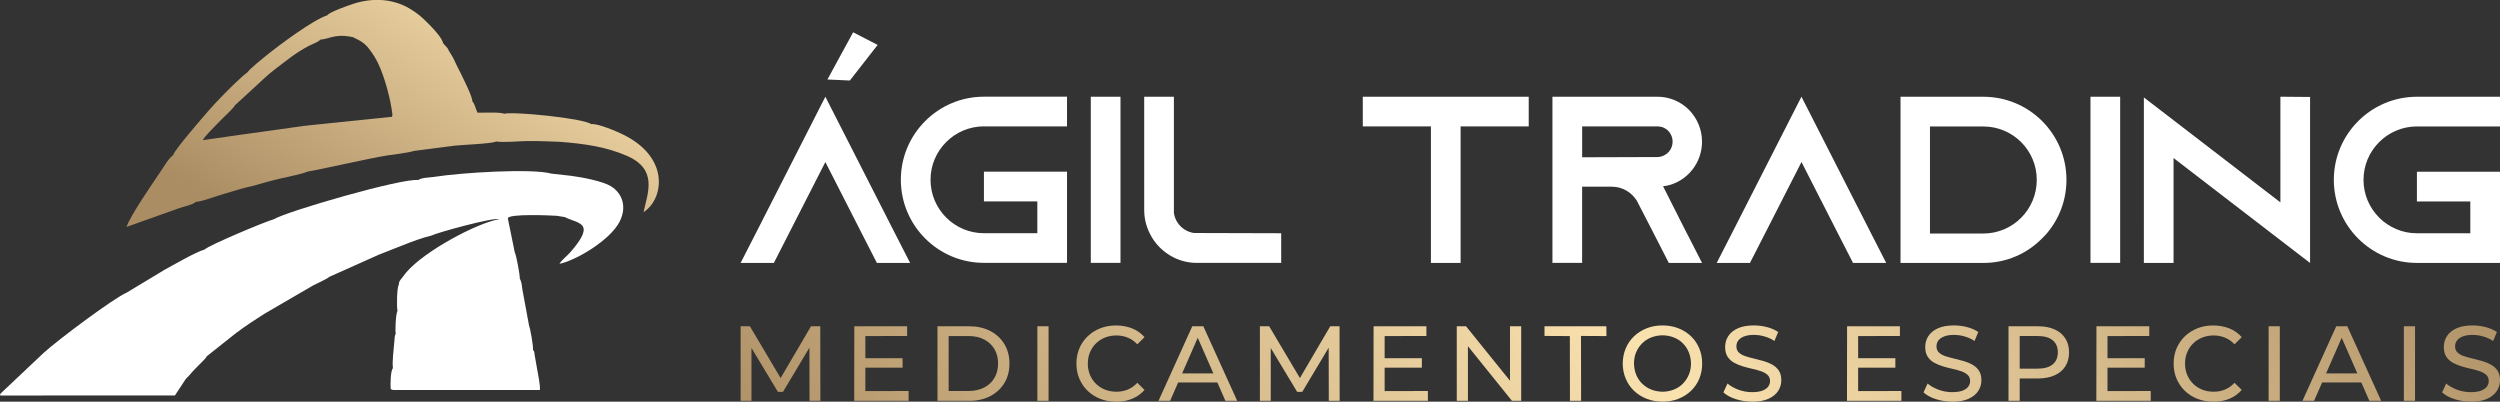
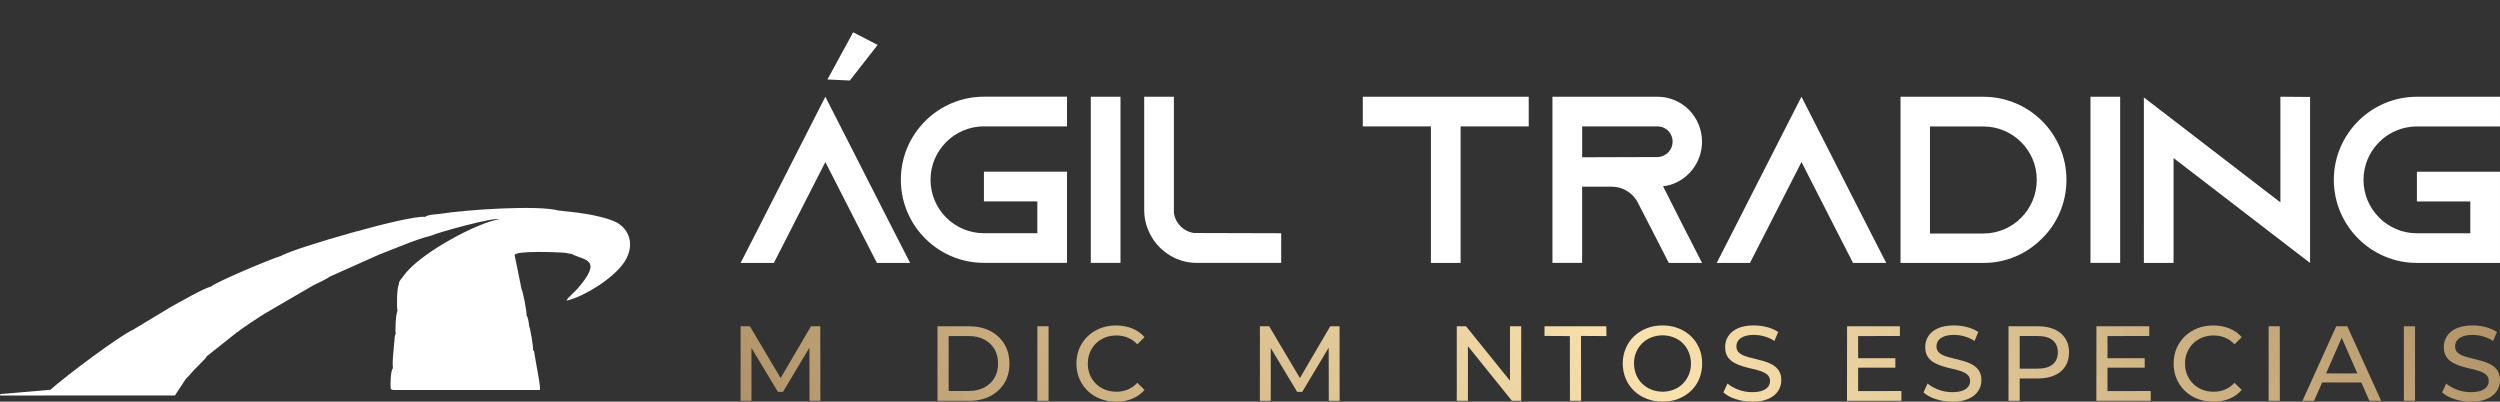
<svg xmlns="http://www.w3.org/2000/svg" xmlns:xlink="http://www.w3.org/1999/xlink" id="Camada_2" viewBox="0 0 736.89 118.39">
  <rect x="0" y="0" width="736.89" height="118.39" fill="#333333" stroke="none" />
  <defs>
    <style>.cls-1{clip-path:url(#clippath-20);}.cls-2{clip-path:url(#clippath-11);}.cls-3{fill:url(#Gradiente_sem_nome_46-8);}.cls-4{clip-path:url(#clippath-16);}.cls-5,.cls-6{fill:#fff;}.cls-7{fill:url(#Gradiente_sem_nome_46-9);}.cls-8{fill:url(#Gradiente_sem_nome_46-15);}.cls-9{fill:url(#Gradiente_sem_nome_46-7);}.cls-6{fill-rule:evenodd;}.cls-10{fill:url(#Gradiente_sem_nome_46);}.cls-11{fill:url(#Gradiente_sem_nome_46-19);}.cls-12{fill:url(#Gradiente_sem_nome_46-11);}.cls-13{clip-path:url(#clippath-2);}.cls-14{clip-path:url(#clippath-13);}.cls-15{clip-path:url(#clippath-15);}.cls-16{clip-path:url(#clippath-6);}.cls-17{clip-path:url(#clippath-7);}.cls-18{clip-path:url(#clippath-21);}.cls-19{fill:url(#Gradiente_sem_nome_46-2);}.cls-20{fill:url(#Gradiente_sem_nome_24);}.cls-21{clip-path:url(#clippath-1);}.cls-22{clip-path:url(#clippath-4);}.cls-23{fill:url(#Gradiente_sem_nome_46-10);}.cls-24{clip-path:url(#clippath-12);}.cls-25{fill:url(#Gradiente_sem_nome_46-20);}.cls-26{fill:url(#Gradiente_sem_nome_46-17);}.cls-27{fill:url(#Gradiente_sem_nome_46-13);}.cls-28{clip-path:url(#clippath-9);}.cls-29{fill:url(#Gradiente_sem_nome_46-16);}.cls-30{clip-path:url(#clippath);}.cls-31{clip-rule:evenodd;}.cls-31,.cls-32{fill:none;}.cls-33{fill:url(#Gradiente_sem_nome_46-4);}.cls-34{fill:url(#Gradiente_sem_nome_46-18);}.cls-35{clip-path:url(#clippath-19);}.cls-36{clip-path:url(#clippath-3);}.cls-37{fill:url(#Gradiente_sem_nome_46-6);}.cls-38{clip-path:url(#clippath-8);}.cls-39{fill:url(#Gradiente_sem_nome_46-3);}.cls-40{clip-path:url(#clippath-18);}.cls-41{clip-path:url(#clippath-14);}.cls-42{clip-path:url(#clippath-17);}.cls-43{fill:url(#Gradiente_sem_nome_46-5);}.cls-44{clip-path:url(#clippath-5);}.cls-45{clip-path:url(#clippath-10);}.cls-46{fill:url(#Gradiente_sem_nome_46-14);}.cls-47{fill:url(#Gradiente_sem_nome_46-21);}.cls-48{fill:url(#Gradiente_sem_nome_46-12);}</style>
    <clipPath id="clippath">
-       <path class="cls-31" d="M96.52,4.5c-4.28,1.34-14.43,8.94-18.14,11.96-.85,.69-4.82,3.87-5.37,4.78l-1.46,1.18c-2.77,2.42-8.06,7.82-10.23,10.38-1.1,1.3-10.02,11.48-10.31,12.97-1.28,.81-2.75,3.43-3.79,4.95-2.55,3.75-8.76,12.82-9.94,16.17l15.35-5.47c1.22-.44,4.27-1.08,5.08-1.91,1.57,0,6.49-1.86,8.43-2.4,2.79-.78,5.57-1.76,8.36-2.3,2.72-.78,5.26-1.52,8.05-2.17,1.93-.45,6.59-1.35,8.23-2.1,2.4-.27,17.98-3.89,23.37-4.72,2.12-.33,6.13-.77,7.9-1.34,4.13-.48,7.92-1.06,12.03-1.55,2-.24,11.23-.58,12.13-1.23,1.99,.36,6.94-.1,9.31-.13,3.24-.03,6.24,.11,9.46,.23,7.25,.55,13.62,1.45,19.82,4.14,9.14,3.98,6.14,10.85,4.89,16.57,5.64-3.45,8.22-15.75-5.91-22.8-1.75-.88-7.63-3.41-9.5-3.11-2.37-1.78-23.19-3.8-25.68-3.07-1.02-.56-6.63-.27-7.84-.32-.57-1.03-.76-2.51-1.51-3.31-.03-1.51-2.64-6.59-3.33-8.05-.63-1.34-1.33-2.53-1.92-3.9-.66-1.54-1.47-2.41-2.08-3.74l-1.35-1.53c-.17-1.39-2.94-4.35-4.27-5.68-1.86-1.86-3.04-2.97-5.56-4.47-4.95-2.93-10.81-3.26-16.6-1.41-1.51,.5-7.03,2.43-7.64,3.35m7.46,6.45c2.36,1.15,3.47,1.7,4.86,3.53,1.44,1.89,2.33,3.39,3.26,5.64,1.57,3.79,3.09,9.35,3.6,13.8l-.16,.54-25.54,2.63-20.2,2.82-9.98,1.43c.48-1.16,3.75-4.26,4.72-5.32,1.11-1.21,4.09-3.79,4.75-4.97l8.71-8.02c1.02-.94,1.89-1.69,3.02-2.54,3.18-2.41,6.12-4.88,9.85-6.84,1.23-.65,2.82-1.14,3.65-1.98,1.15,.03,2.92-.71,4.29-.92,2.13-.32,3.18-.15,5.17,.21Z" />
-     </clipPath>
+       </clipPath>
    <linearGradient id="Gradiente_sem_nome_24" x1="92.9" y1="75.82" x2="145.21" y2="-14.64" gradientTransform="matrix(1, 0, 0, 1, 0, 0)" gradientUnits="userSpaceOnUse">
      <stop offset="0" stop-color="#ab8d63" />
      <stop offset="1" stop-color="#fae2af" />
    </linearGradient>
    <clipPath id="clippath-1">
      <polygon class="cls-32" points="218.3 118.14 218.3 96.17 221.03 96.17 230.82 112.65 229.38 112.65 239.05 96.17 241.78 96.17 241.81 118.14 238.61 118.14 238.58 101.22 239.33 101.22 230.79 115.5 229.29 115.5 220.69 101.22 221.5 101.22 221.5 118.14 218.3 118.14" />
    </clipPath>
    <linearGradient id="Gradiente_sem_nome_46" x1="202.28" y1="126.67" x2="587.89" y2="-144.21" gradientTransform="matrix(1, 0, 0, 1, 0, 0)" gradientUnits="userSpaceOnUse">
      <stop offset="0" stop-color="#ab8d63" />
      <stop offset=".52" stop-color="#fae2af" />
      <stop offset="1" stop-color="#ab8d63" />
    </linearGradient>
    <clipPath id="clippath-2">
      <path class="cls-32" d="M255.08,115.28l12.74-.03v2.89h-16.04l.03-21.97h15.57v2.86l-12.31,.03v16.23Zm-.28-9.7h11.24v2.79h-11.21l-.03-2.79Z" />
    </clipPath>
    <linearGradient id="Gradiente_sem_nome_46-2" x1="212.11" y1="140.66" x2="597.72" y2="-130.22" xlink:href="#Gradiente_sem_nome_46" />
    <clipPath id="clippath-3">
      <path class="cls-32" d="M279.62,115.25h5.84c1.78,0,3.32-.34,4.63-1.02,1.31-.68,2.32-1.63,3.03-2.84,.71-1.21,1.07-2.63,1.07-4.24s-.36-3.05-1.07-4.25c-.71-1.2-1.72-2.15-3.03-2.83-1.31-.68-2.85-1.02-4.63-1.02h-5.84v16.2Zm-3.3,2.89v-21.97h9.32c2.36,0,4.44,.46,6.22,1.38,1.78,.92,3.17,2.2,4.17,3.85,1,1.64,1.51,3.56,1.51,5.76s-.5,4.12-1.51,5.76c-1,1.64-2.4,2.92-4.17,3.85-1.78,.92-3.85,1.38-6.22,1.38h-9.32Z" />
    </clipPath>
    <linearGradient id="Gradiente_sem_nome_46-3" x1="221.07" y1="153.42" x2="606.68" y2="-117.46" xlink:href="#Gradiente_sem_nome_46" />
    <clipPath id="clippath-4">
      <rect class="cls-32" x="305.77" y="96.17" width="3.3" height="21.97" />
    </clipPath>
    <linearGradient id="Gradiente_sem_nome_46-4" x1="227.84" y1="163.06" x2="613.45" y2="-107.83" xlink:href="#Gradiente_sem_nome_46" />
    <clipPath id="clippath-5">
      <path class="cls-32" d="M328.93,118.39c-1.67,0-3.22-.28-4.63-.83s-2.64-1.33-3.69-2.34c-1.05-1-1.86-2.19-2.45-3.56-.59-1.37-.88-2.87-.88-4.5s.29-3.13,.88-4.5c.59-1.37,1.41-2.56,2.46-3.56,1.06-1,2.29-1.78,3.7-2.34,1.41-.55,2.96-.83,4.63-.83s3.3,.29,4.74,.86c1.44,.58,2.67,1.44,3.67,2.59l-2.13,2.1c-.84-.88-1.77-1.53-2.81-1.96-1.04-.43-2.15-.64-3.34-.64s-2.33,.2-3.36,.61c-1.03,.41-1.92,.98-2.68,1.73-.76,.74-1.35,1.62-1.77,2.64-.42,1.01-.63,2.12-.63,3.31s.21,2.3,.63,3.31c.42,1.01,1.01,1.89,1.77,2.64,.76,.74,1.66,1.32,2.68,1.73,1.03,.41,2.14,.61,3.36,.61s2.31-.21,3.34-.64c1.04-.43,1.97-1.09,2.81-1.99l2.13,2.1c-1,1.15-2.23,2.02-3.67,2.61-1.44,.59-3.03,.88-4.77,.88" />
    </clipPath>
    <linearGradient id="Gradiente_sem_nome_46-5" x1="234.42" y1="172.42" x2="620.03" y2="-98.46" xlink:href="#Gradiente_sem_nome_46" />
    <clipPath id="clippath-6">
-       <path class="cls-32" d="M345.78,112.74l.91-2.67h12.27l.94,2.67h-14.13Zm-4.3,5.4l9.95-21.97h3.26l9.98,21.97h-3.48l-8.82-20.12h1.35l-8.82,20.12h-3.42Z" />
-     </clipPath>
+       </clipPath>
    <linearGradient id="Gradiente_sem_nome_46-6" x1="242.92" y1="184.53" x2="628.54" y2="-86.35" xlink:href="#Gradiente_sem_nome_46" />
    <clipPath id="clippath-7">
      <polygon class="cls-32" points="371.36 118.14 371.36 96.17 374.09 96.17 383.88 112.65 382.44 112.65 392.1 96.17 394.84 96.17 394.87 118.14 391.67 118.14 391.63 101.22 392.39 101.22 383.85 115.5 382.34 115.5 373.74 101.22 374.56 101.22 374.56 118.14 371.36 118.14" />
    </clipPath>
    <linearGradient id="Gradiente_sem_nome_46-7" x1="252.85" y1="198.66" x2="638.46" y2="-72.22" xlink:href="#Gradiente_sem_nome_46" />
    <clipPath id="clippath-8">
      <path class="cls-32" d="M408.14,115.28l12.74-.03v2.89h-16.04l.03-21.97h15.57v2.86l-12.31,.03v16.23Zm-.28-9.7h11.24v2.79h-11.21l-.03-2.79Z" />
    </clipPath>
    <linearGradient id="Gradiente_sem_nome_46-8" x1="262.68" y1="212.65" x2="648.29" y2="-58.23" xlink:href="#Gradiente_sem_nome_46" />
    <clipPath id="clippath-9">
      <polygon class="cls-32" points="429.39 118.14 429.39 96.17 432.12 96.17 446.49 113.97 445.08 113.97 445.08 96.17 448.38 96.17 448.38 118.14 445.65 118.14 431.3 100.34 432.68 100.34 432.68 118.14 429.39 118.14" />
    </clipPath>
    <linearGradient id="Gradiente_sem_nome_46-9" x1="271.28" y1="224.89" x2="656.89" y2="-45.99" xlink:href="#Gradiente_sem_nome_46" />
    <clipPath id="clippath-10">
      <polygon class="cls-32" points="462.75 118.14 462.72 99.06 455.25 99.02 455.25 96.17 473.48 96.17 473.51 99.06 466.01 99.02 466.04 118.14 462.75 118.14" />
    </clipPath>
    <linearGradient id="Gradiente_sem_nome_46-10" x1="279.7" y1="236.89" x2="665.31" y2="-34" xlink:href="#Gradiente_sem_nome_46" />
    <clipPath id="clippath-11">
      <path class="cls-32" d="M490.02,115.47c1.21-.02,2.33-.23,3.36-.64,1.03-.41,1.91-.99,2.65-1.74,.74-.75,1.33-1.63,1.76-2.64,.43-1,.64-2.1,.64-3.3-.02-1.19-.24-2.29-.64-3.3-.41-1-.99-1.88-1.74-2.64-.75-.75-1.64-1.33-2.67-1.74-1.03-.41-2.15-.62-3.36-.64-1.19,.02-2.3,.24-3.33,.64-1.03,.41-1.91,.99-2.67,1.74-.75,.75-1.34,1.63-1.76,2.62-.42,.99-.63,2.1-.63,3.31,.02,1.19,.24,2.29,.64,3.3,.41,1,.99,1.88,1.76,2.64,.76,.75,1.65,1.33,2.67,1.74,1.01,.41,2.12,.62,3.31,.64m0,2.92c-1.65,0-3.2-.28-4.63-.83-1.43-.55-2.68-1.34-3.74-2.35-1.06-1.01-1.87-2.21-2.45-3.58-.58-1.37-.87-2.86-.89-4.47,.02-1.61,.32-3.1,.89-4.47,.58-1.37,1.39-2.56,2.45-3.56,1.06-1,2.3-1.79,3.72-2.35,1.42-.57,2.97-.85,4.65-.85s3.25,.28,4.68,.83c1.42,.55,2.66,1.33,3.72,2.34,1.06,1,1.87,2.2,2.45,3.58,.58,1.38,.86,2.88,.86,4.49s-.29,3.13-.86,4.5c-.58,1.37-1.39,2.56-2.45,3.56-1.06,1-2.3,1.78-3.72,2.34-1.42,.55-2.98,.83-4.68,.83Z" />
    </clipPath>
    <linearGradient id="Gradiente_sem_nome_46-11" x1="288.17" y1="248.95" x2="673.79" y2="-21.94" xlink:href="#Gradiente_sem_nome_46" />
    <clipPath id="clippath-12">
      <path class="cls-32" d="M516.44,118.39c-1.67,0-3.28-.25-4.82-.75-1.54-.5-2.75-1.16-3.63-1.98l1.19-2.61c.86,.73,1.94,1.34,3.23,1.82,1.3,.48,2.64,.72,4.02,.72,1.26,0,2.27-.15,3.04-.44,.77-.29,1.34-.69,1.71-1.18,.37-.49,.55-1.05,.55-1.68,0-.73-.24-1.32-.72-1.77-.48-.45-1.11-.81-1.88-1.08-.77-.27-1.64-.51-2.59-.72-.95-.21-1.9-.46-2.84-.74-.94-.28-1.81-.64-2.59-1.08-.78-.44-1.42-1.03-1.9-1.77-.48-.74-.72-1.7-.72-2.87s.3-2.21,.91-3.17c.61-.96,1.54-1.73,2.81-2.31,1.27-.58,2.86-.86,4.79-.86,1.3,0,2.58,.17,3.85,.5,1.27,.33,2.36,.82,3.28,1.44l-1.1,2.64c-.94-.61-1.94-1.06-2.98-1.35-1.05-.29-2.06-.44-3.04-.44-1.21,0-2.21,.16-2.98,.47-.77,.31-1.34,.72-1.69,1.22-.36,.5-.53,1.07-.53,1.69,0,.75,.24,1.36,.72,1.81,.48,.45,1.11,.81,1.88,1.07,.77,.26,1.64,.5,2.59,.72,.95,.22,1.9,.47,2.84,.74,.94,.27,1.8,.63,2.59,1.07,.78,.44,1.42,1.03,1.9,1.76,.48,.73,.72,1.67,.72,2.83s-.31,2.18-.93,3.14c-.62,.96-1.56,1.73-2.84,2.31-1.28,.58-2.89,.86-4.83,.86" />
    </clipPath>
    <linearGradient id="Gradiente_sem_nome_46-12" x1="296.93" y1="261.41" x2="682.54" y2="-9.47" xlink:href="#Gradiente_sem_nome_46" />
    <clipPath id="clippath-13">
      <path class="cls-32" d="M547.71,115.28l12.74-.03v2.89h-16.04l.03-21.97h15.57v2.86l-12.31,.03v16.23Zm-.28-9.7h11.24v2.79h-11.21l-.03-2.79Z" />
    </clipPath>
    <linearGradient id="Gradiente_sem_nome_46-13" x1="308.8" y1="278.3" x2="694.41" y2="7.42" xlink:href="#Gradiente_sem_nome_46" />
    <clipPath id="clippath-14">
      <path class="cls-32" d="M575.42,118.39c-1.67,0-3.28-.25-4.82-.75-1.54-.5-2.75-1.16-3.63-1.98l1.19-2.61c.86,.73,1.94,1.34,3.23,1.82,1.3,.48,2.64,.72,4.02,.72,1.26,0,2.27-.15,3.04-.44,.77-.29,1.34-.69,1.71-1.18,.37-.49,.55-1.05,.55-1.68,0-.73-.24-1.32-.72-1.77-.48-.45-1.11-.81-1.88-1.08-.77-.27-1.64-.51-2.59-.72-.95-.21-1.9-.46-2.84-.74-.94-.28-1.8-.64-2.59-1.08-.78-.44-1.42-1.03-1.9-1.77-.48-.74-.72-1.7-.72-2.87s.3-2.21,.91-3.17c.61-.96,1.54-1.73,2.81-2.31,1.27-.58,2.86-.86,4.79-.86,1.3,0,2.58,.17,3.85,.5,1.27,.33,2.36,.82,3.28,1.44l-1.1,2.64c-.94-.61-1.94-1.06-2.98-1.35-1.05-.29-2.06-.44-3.04-.44-1.21,0-2.21,.16-2.98,.47s-1.34,.72-1.69,1.22c-.36,.5-.53,1.07-.53,1.69,0,.75,.24,1.36,.72,1.81,.48,.45,1.11,.81,1.88,1.07,.77,.26,1.64,.5,2.59,.72,.95,.22,1.9,.47,2.84,.74,.94,.27,1.81,.63,2.59,1.07,.78,.44,1.42,1.03,1.9,1.76,.48,.73,.72,1.67,.72,2.83s-.31,2.18-.93,3.14c-.62,.96-1.56,1.73-2.84,2.31-1.28,.58-2.89,.86-4.83,.86" />
    </clipPath>
    <linearGradient id="Gradiente_sem_nome_46-14" x1="316.42" y1="289.15" x2="702.03" y2="18.27" xlink:href="#Gradiente_sem_nome_46" />
    <clipPath id="clippath-15">
      <path class="cls-32" d="M595.32,110.32l-1.48-1.66h6.75c1.97,0,3.45-.42,4.46-1.26,1-.84,1.51-2.02,1.51-3.55s-.5-2.71-1.51-3.55c-1-.84-2.49-1.26-4.46-1.26h-6.75l1.48-1.66v12.93Zm-3.3,7.82v-21.97h8.66c1.93,0,3.57,.31,4.94,.93,1.37,.62,2.42,1.5,3.15,2.65,.73,1.15,1.1,2.52,1.1,4.11s-.37,2.96-1.1,4.11c-.73,1.15-1.78,2.04-3.15,2.65-1.37,.62-3.02,.93-4.94,.93h-6.84l1.48-1.57v8.16h-3.3Z" />
    </clipPath>
    <linearGradient id="Gradiente_sem_nome_46-15" x1="324.83" y1="301.12" x2="710.44" y2="30.24" xlink:href="#Gradiente_sem_nome_46" />
    <clipPath id="clippath-16">
      <path class="cls-32" d="M621.21,115.28l12.74-.03v2.89h-16.04l.03-21.97h15.57v2.86l-12.31,.03v16.23Zm-.28-9.7h11.24v2.79h-11.21l-.03-2.79Z" />
    </clipPath>
    <linearGradient id="Gradiente_sem_nome_46-16" x1="333.08" y1="312.87" x2="718.69" y2="41.99" xlink:href="#Gradiente_sem_nome_46" />
    <clipPath id="clippath-17">
      <path class="cls-32" d="M652.34,118.39c-1.67,0-3.22-.28-4.63-.83-1.41-.55-2.64-1.33-3.69-2.34-1.05-1-1.86-2.19-2.45-3.56-.59-1.37-.88-2.87-.88-4.5s.29-3.13,.88-4.5c.59-1.37,1.41-2.56,2.46-3.56,1.06-1,2.29-1.78,3.7-2.34s2.96-.83,4.63-.83,3.3,.29,4.74,.86c1.44,.58,2.67,1.44,3.67,2.59l-2.13,2.1c-.84-.88-1.77-1.53-2.81-1.96-1.04-.43-2.15-.64-3.34-.64s-2.33,.2-3.36,.61c-1.03,.41-1.92,.98-2.68,1.73-.76,.74-1.35,1.62-1.77,2.64-.42,1.01-.63,2.12-.63,3.31s.21,2.3,.63,3.31c.42,1.01,1.01,1.89,1.77,2.64,.76,.74,1.66,1.32,2.68,1.73,1.03,.41,2.14,.61,3.36,.61s2.31-.21,3.34-.64c1.04-.43,1.97-1.09,2.81-1.99l2.13,2.1c-1,1.15-2.23,2.02-3.67,2.61-1.44,.59-3.03,.88-4.77,.88" />
    </clipPath>
    <linearGradient id="Gradiente_sem_nome_46-17" x1="341.28" y1="324.54" x2="726.89" y2="53.66" xlink:href="#Gradiente_sem_nome_46" />
    <clipPath id="clippath-18">
      <rect class="cls-32" x="668.69" y="96.17" width="3.3" height="21.97" />
    </clipPath>
    <linearGradient id="Gradiente_sem_nome_46-18" x1="347.75" y1="333.76" x2="733.37" y2="62.88" xlink:href="#Gradiente_sem_nome_46" />
    <clipPath id="clippath-19">
      <path class="cls-32" d="M682.97,112.74l.91-2.67h12.27l.94,2.67h-14.13Zm-4.3,5.4l9.95-21.97h3.26l9.98,21.97h-3.48l-8.82-20.12h1.35l-8.82,20.12h-3.42Z" />
    </clipPath>
    <linearGradient id="Gradiente_sem_nome_46-19" x1="354.34" y1="343.13" x2="739.95" y2="72.25" xlink:href="#Gradiente_sem_nome_46" />
    <clipPath id="clippath-20">
      <rect class="cls-32" x="708.55" y="96.17" width="3.3" height="21.97" />
    </clipPath>
    <linearGradient id="Gradiente_sem_nome_46-20" x1="360.92" y1="352.51" x2="746.53" y2="81.62" xlink:href="#Gradiente_sem_nome_46" />
    <clipPath id="clippath-21">
      <path class="cls-32" d="M728.28,118.39c-1.67,0-3.28-.25-4.82-.75-1.54-.5-2.75-1.16-3.63-1.98l1.19-2.61c.86,.73,1.94,1.34,3.23,1.82,1.3,.48,2.64,.72,4.02,.72,1.26,0,2.27-.15,3.04-.44,.77-.29,1.34-.69,1.71-1.18,.37-.49,.55-1.05,.55-1.68,0-.73-.24-1.32-.72-1.77-.48-.45-1.11-.81-1.88-1.08-.77-.27-1.64-.51-2.59-.72-.95-.21-1.9-.46-2.84-.74-.94-.28-1.8-.64-2.59-1.08-.78-.44-1.42-1.03-1.9-1.77-.48-.74-.72-1.7-.72-2.87s.3-2.21,.91-3.17c.61-.96,1.54-1.73,2.81-2.31,1.27-.58,2.86-.86,4.79-.86,1.3,0,2.58,.17,3.85,.5,1.27,.33,2.36,.82,3.28,1.44l-1.1,2.64c-.94-.61-1.94-1.06-2.98-1.35-1.05-.29-2.06-.44-3.04-.44-1.21,0-2.21,.16-2.98,.47s-1.34,.72-1.69,1.22c-.36,.5-.53,1.07-.53,1.69,0,.75,.24,1.36,.72,1.81,.48,.45,1.11,.81,1.88,1.07,.77,.26,1.64,.5,2.59,.72,.95,.22,1.9,.47,2.84,.74,.94,.27,1.8,.63,2.59,1.07,.78,.44,1.42,1.03,1.9,1.76,.48,.73,.72,1.67,.72,2.83s-.31,2.18-.93,3.14c-.62,.96-1.56,1.73-2.84,2.31-1.28,.58-2.89,.86-4.83,.86" />
    </clipPath>
    <linearGradient id="Gradiente_sem_nome_46-21" x1="366.93" y1="361.05" x2="752.54" y2="90.17" xlink:href="#Gradiente_sem_nome_46" />
  </defs>
  <g id="Camada_1-2">
-     <path class="cls-6" d="M0,116.16c.38,.52-.5,.42,.76,.42l50.8-.02,3.09-4.7c.52-.69,.81-.79,1.33-1.44,1.62-2.03,4.56-4.47,5.01-5.44l8.29-6.58c2.74-2.11,5.88-4.15,8.96-6.09l14.06-8.18c1.09-.58,4.05-1.87,4.76-2.53l14.59-6.52c2.49-1.03,4.88-1.89,7.39-2.91,2.12-.87,5.84-2.23,8.08-2.72,1.76-.9,18.46-5.49,19.98-4.83-6.54,1.11-21.87,9.33-27.27,15.57-.52,.6-.88,1.14-1.34,1.73-.67,.85-.9,1-.98,2.13-.5,.62-.64,6.51-.34,7.56-.53,.93-.73,5.87-.53,6.76-.33,.51-.36,1.6-.4,2.2-.16,2.2-.71,6.25-.42,7.88-.76,1.08-.72,4.55-.68,6.08,.53,.51,0,.24,.87,.42h43.13c.11-1.48-.53-4.59-.8-6.06l-.75-4.24c-.17-1.04,.03-.88-.49-1.52,.14-1.18-.9-6.77-1.13-7.01l-2.01-10.86c-.08-.64-.14-1.27-.26-1.8-.03-.12-.15-.55-.19-.66-.26-.66-.03-.23-.3-.59,.11-.99-1.09-7.32-1.48-7.81l-2.05-10.06c.19-1.41,12.78-.86,14.51-.73l2.27,.37c3.86,1.99,9.43,1.41,1.73,10.27-1.07,1.24-2.34,2.07-3.3,3.51,4.89-.98,14.97-6.97,17.75-12.45,2.26-4.46,.7-8.42-2.59-10.43-2.41-1.47-8.37-2.63-11.72-3.06l-5.77-.64c-5.78-1.61-26.58-.31-34.58,.95-1.33,.21-3.75,.19-4.69,.93-4.78-.61-38.6,9.17-42.54,11.54-2.62,.73-19.15,7.65-20.49,8.97-2.12,.47-9.6,4.77-11.78,5.96l-11.17,6.73c-3.88,1.68-20.26,13.92-24.46,17.76L0,116.16Z" />
+     <path class="cls-6" d="M0,116.16c.38,.52-.5,.42,.76,.42l50.8-.02,3.09-4.7c.52-.69,.81-.79,1.33-1.44,1.62-2.03,4.56-4.47,5.01-5.44l8.29-6.58c2.74-2.11,5.88-4.15,8.96-6.09l14.06-8.18c1.09-.58,4.05-1.87,4.76-2.53l14.59-6.52c2.49-1.03,4.88-1.89,7.39-2.91,2.12-.87,5.84-2.23,8.08-2.72,1.76-.9,18.46-5.49,19.98-4.83-6.54,1.11-21.87,9.33-27.27,15.57-.52,.6-.88,1.14-1.34,1.73-.67,.85-.9,1-.98,2.13-.5,.62-.64,6.51-.34,7.56-.53,.93-.73,5.87-.53,6.76-.33,.51-.36,1.6-.4,2.2-.16,2.2-.71,6.25-.42,7.88-.76,1.08-.72,4.55-.68,6.08,.53,.51,0,.24,.87,.42h43.13c.11-1.48-.53-4.59-.8-6.06l-.75-4.24c-.17-1.04,.03-.88-.49-1.52,.14-1.18-.9-6.77-1.13-7.01c-.08-.64-.14-1.27-.26-1.8-.03-.12-.15-.55-.19-.66-.26-.66-.03-.23-.3-.59,.11-.99-1.09-7.32-1.48-7.81l-2.05-10.06c.19-1.41,12.78-.86,14.51-.73l2.27,.37c3.86,1.99,9.43,1.41,1.73,10.27-1.07,1.24-2.34,2.07-3.3,3.51,4.89-.98,14.97-6.97,17.75-12.45,2.26-4.46,.7-8.42-2.59-10.43-2.41-1.47-8.37-2.63-11.72-3.06l-5.77-.64c-5.78-1.61-26.58-.31-34.58,.95-1.33,.21-3.75,.19-4.69,.93-4.78-.61-38.6,9.17-42.54,11.54-2.62,.73-19.15,7.65-20.49,8.97-2.12,.47-9.6,4.77-11.78,5.96l-11.17,6.73c-3.88,1.68-20.26,13.92-24.46,17.76L0,116.16Z" />
    <g class="cls-30">
      <rect class="cls-20" x="37.29" y="-.7" width="160.64" height="67.6" />
    </g>
    <polygon class="cls-5" points="268.26 77.5 258.47 77.5 253.99 68.75 243.28 47.76 232.57 68.75 228.1 77.5 218.3 77.5 222.78 68.75 243.28 28.51 263.78 68.75 268.26 77.5" />
    <path class="cls-5" d="M274.28,53c0,8.68,7.07,15.74,15.74,15.74h15.74v-9.38h-15.74v-8.75h24.49v26.87h-24.49c-13.51,0-24.49-10.99-24.49-24.49s10.99-24.49,24.49-24.49h24.49v8.75h-24.49c-8.68,0-15.74,7.07-15.74,15.74Zm47.24,24.49V28.51h8.75v48.98h-8.75Zm56.12-8.75v8.75h-24.84c-2.45,0-4.76-.56-6.86-1.61-3.08-1.54-5.6-4.06-7.07-7.14-1.05-2.1-1.61-4.41-1.61-6.86V28.51h8.75V62.73c.42,3.08,2.87,5.53,5.95,5.95l25.68,.07Z" />
    <path class="cls-5" d="M450.6,28.51v8.75h-20.08v40.24h-8.75V37.26h-20.08v-8.75h48.91Zm46.61,40.24l4.48,8.75h-9.8l-4.48-8.75-4.69-9.1-.21-.42c-1.54-2.52-4.27-4.2-7.42-4.2h-8.75v22.46h-8.75V28.51h30.93c3.64,0,6.93,1.47,9.31,3.85,2.38,2.45,3.85,5.74,3.85,9.38,0,5.39-3.15,10.01-7.7,12.11-1.19,.56-2.45,.91-3.78,1.05h0l7,13.86Zm-8.68-22.46c.63,0,1.26-.14,1.82-.42,1.61-.7,2.66-2.31,2.66-4.13,0-1.61-.84-2.73-1.33-3.22-.56-.56-1.61-1.26-3.15-1.26h-22.18v9.1l22.18-.07Zm67.46,31.21h-9.8l-4.48-8.75-10.71-20.99-10.71,20.99-4.48,8.75h-9.8l4.48-8.75,20.5-40.24,20.5,40.24,4.48,8.75Zm28.62-48.98c13.51,0,24.49,10.92,24.49,24.49,0,6.02-2.17,11.55-5.81,15.81-.42,.49-.91,.98-1.4,1.47-4.41,4.48-10.5,7.21-17.21,7.21h-24.49V28.51h24.42Zm-15.74,40.31h15.74c8.68,0,15.74-7.07,15.74-15.81s-7.07-15.74-15.74-15.74h-15.74v31.56Zm47.31,8.68V28.51h8.75v48.98h-8.75Zm64.73-48.91v48.91l-8.75-6.72-31.49-24.21v30.93h-8.75V28.72l8.75,6.72,31.49,24.21V28.51l8.75,.07Zm15.75,24.42c0,8.68,7.07,15.74,15.74,15.74h15.74v-9.38h-15.74v-8.75h24.49v26.87h-24.49c-13.51,0-24.49-10.99-24.49-24.49s10.99-24.49,24.49-24.49h24.49v8.75h-24.49c-8.68,0-15.74,7.07-15.74,15.74Z" />
    <polygon class="cls-6" points="243.89 23.43 251.47 9.52 258.69 13.24 250.5 23.73 243.89 23.43" />
    <g class="cls-21">
      <rect class="cls-10" x="218.3" y="96.17" width="23.51" height="21.97" />
    </g>
    <g class="cls-13">
-       <rect class="cls-19" x="251.79" y="96.17" width="16.04" height="21.97" />
-     </g>
+       </g>
    <g class="cls-36">
      <rect class="cls-39" x="276.33" y="96.17" width="21.22" height="21.97" />
    </g>
    <g class="cls-22">
      <rect class="cls-33" x="305.77" y="96.17" width="3.3" height="21.97" />
    </g>
    <g class="cls-44">
      <rect class="cls-43" x="317.28" y="95.92" width="20.09" height="22.48" />
    </g>
    <g class="cls-16">
-       <rect class="cls-37" x="341.48" y="96.17" width="23.2" height="21.97" />
-     </g>
+       </g>
    <g class="cls-17">
      <rect class="cls-9" x="371.36" y="96.17" width="23.51" height="21.97" />
    </g>
    <g class="cls-38">
-       <rect class="cls-3" x="404.84" y="96.17" width="16.04" height="21.97" />
-     </g>
+       </g>
    <g class="cls-28">
      <rect class="cls-7" x="429.39" y="96.17" width="18.99" height="21.97" />
    </g>
    <g class="cls-45">
      <rect class="cls-23" x="455.25" y="96.17" width="18.27" height="21.97" />
    </g>
    <g class="cls-2">
      <rect class="cls-12" x="478.31" y="95.92" width="23.42" height="22.48" />
    </g>
    <g class="cls-24">
      <rect class="cls-48" x="508" y="95.92" width="17.04" height="22.48" />
    </g>
    <g class="cls-14">
      <rect class="cls-27" x="544.41" y="96.17" width="16.04" height="21.97" />
    </g>
    <g class="cls-41">
      <rect class="cls-46" x="566.98" y="95.92" width="17.04" height="22.48" />
    </g>
    <g class="cls-15">
      <rect class="cls-8" x="592.02" y="96.17" width="17.86" height="21.97" />
    </g>
    <g class="cls-4">
      <rect class="cls-29" x="617.91" y="96.17" width="16.04" height="21.97" />
    </g>
    <g class="cls-42">
      <rect class="cls-26" x="640.7" y="95.92" width="20.09" height="22.48" />
    </g>
    <g class="cls-40">
      <rect class="cls-34" x="668.69" y="96.17" width="3.3" height="21.97" />
    </g>
    <g class="cls-35">
      <rect class="cls-11" x="678.67" y="96.17" width="23.2" height="21.97" />
    </g>
    <g class="cls-1">
      <rect class="cls-25" x="708.55" y="96.17" width="3.3" height="21.97" />
    </g>
    <g class="cls-18">
      <rect class="cls-47" x="719.84" y="95.92" width="17.04" height="22.48" />
    </g>
  </g>
</svg>